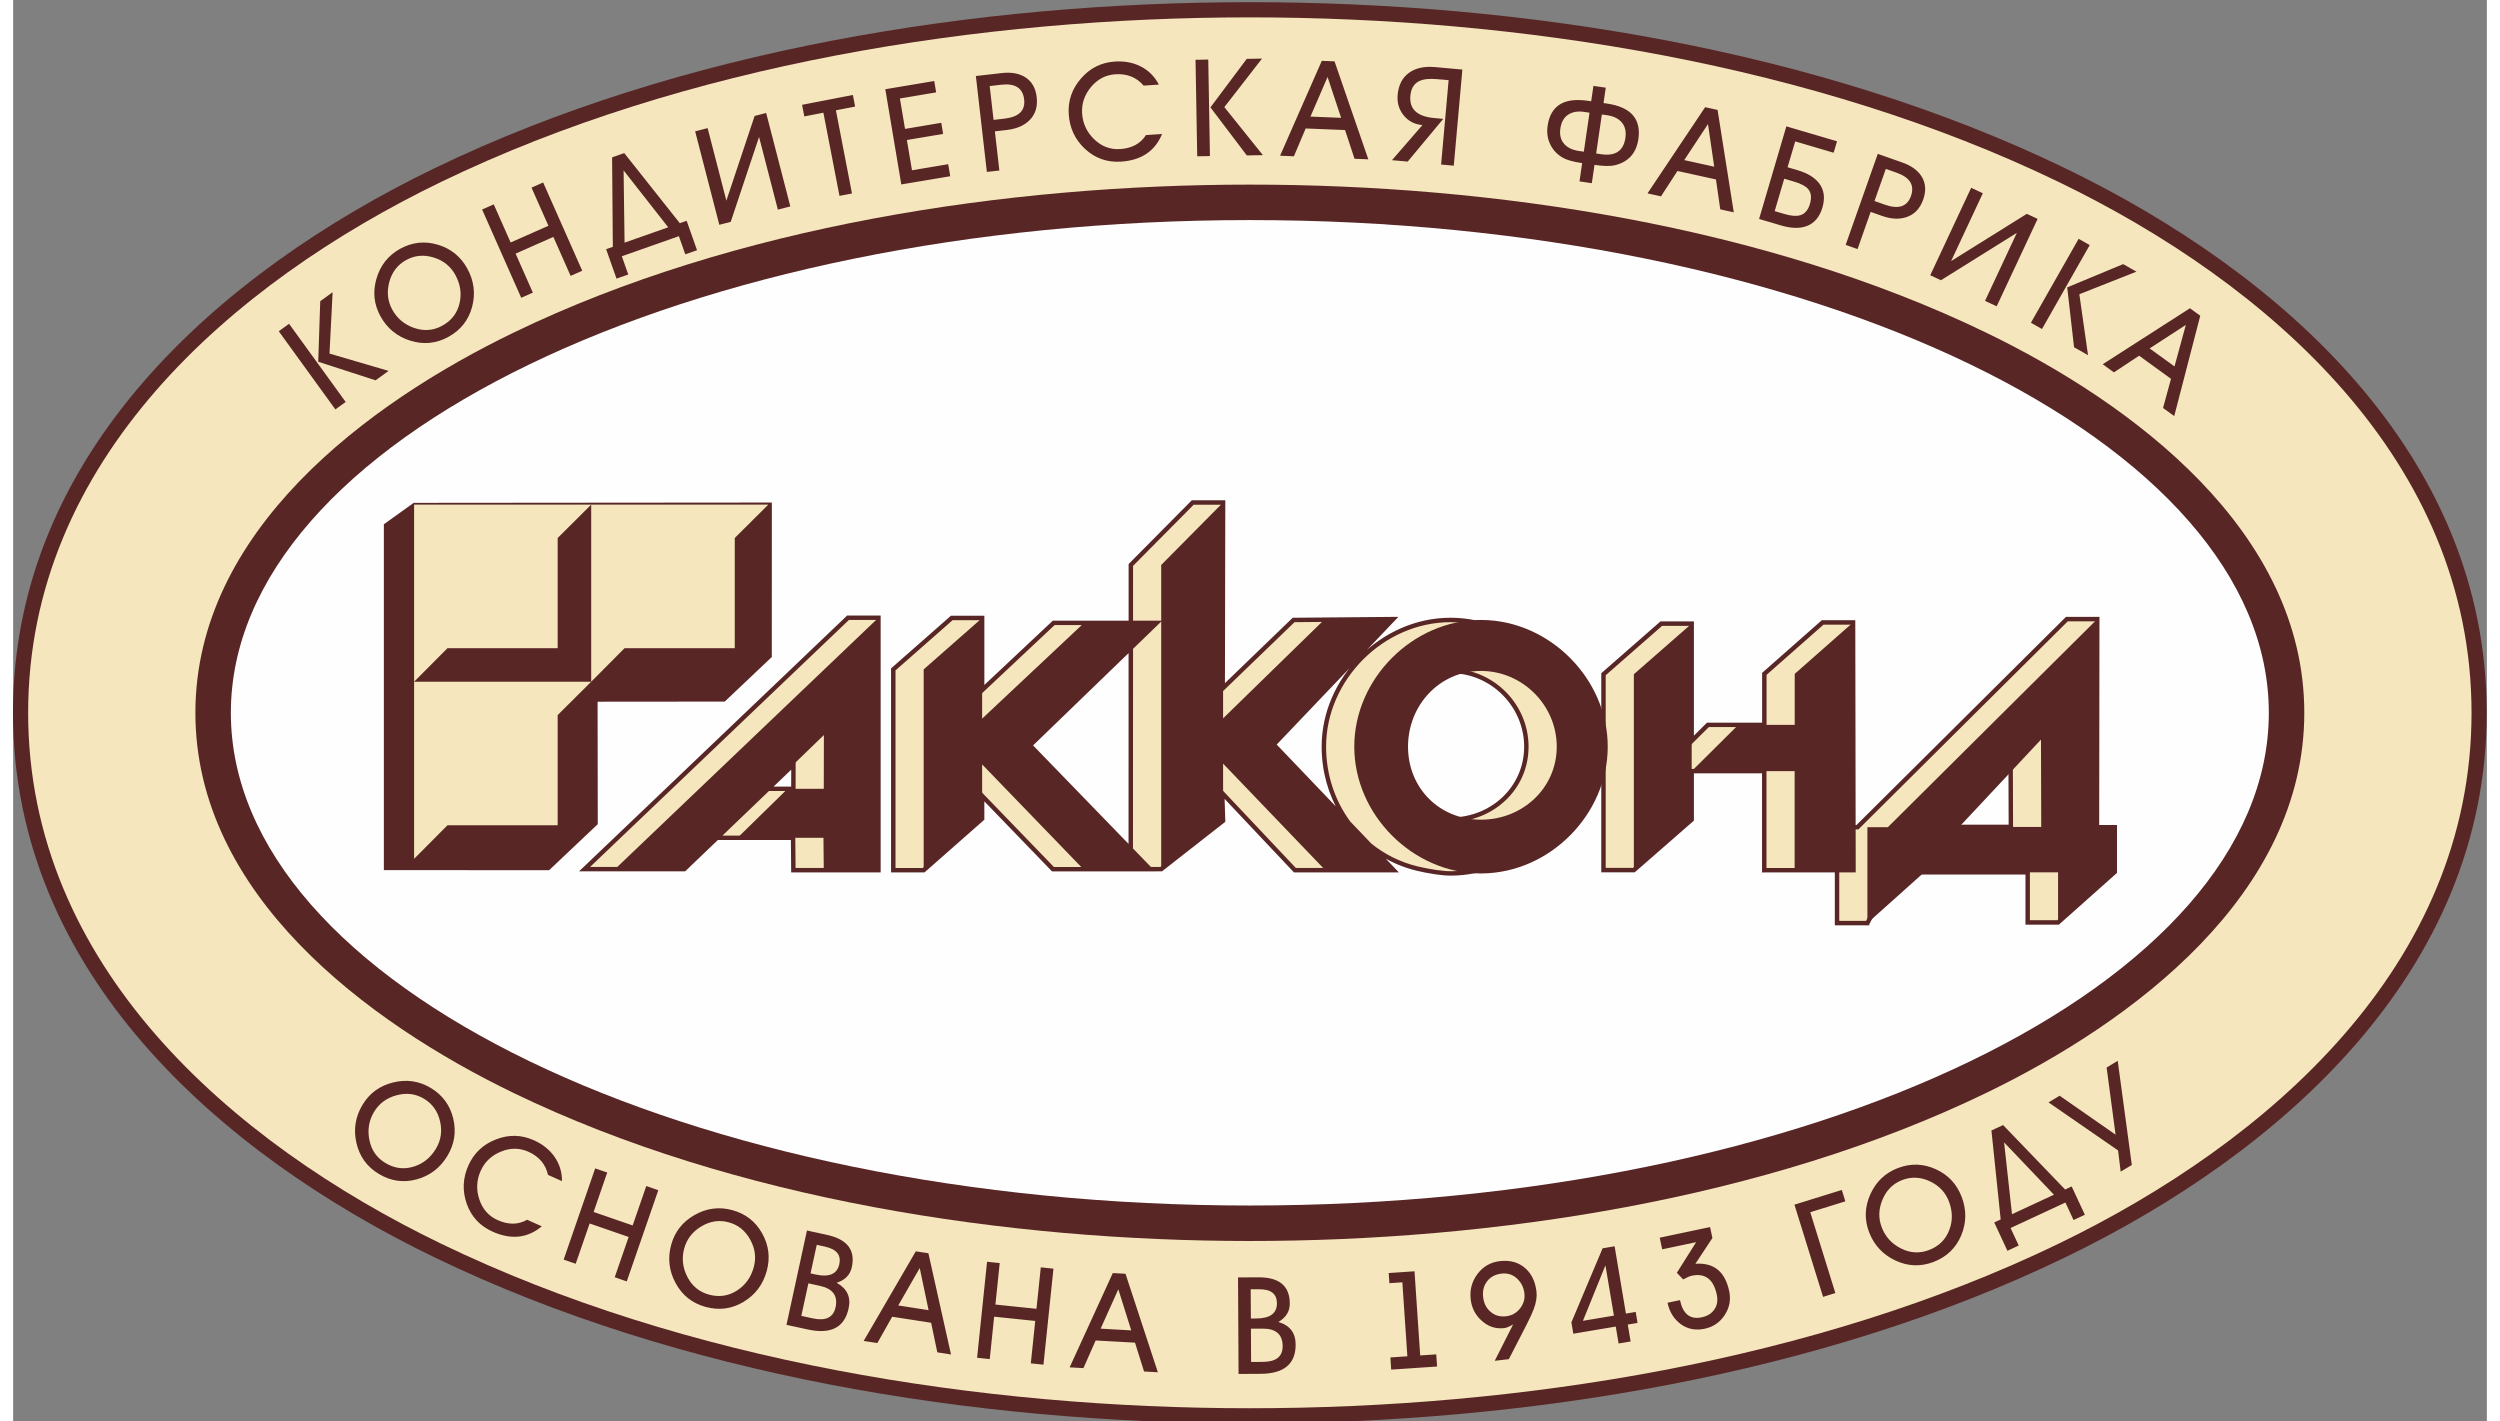
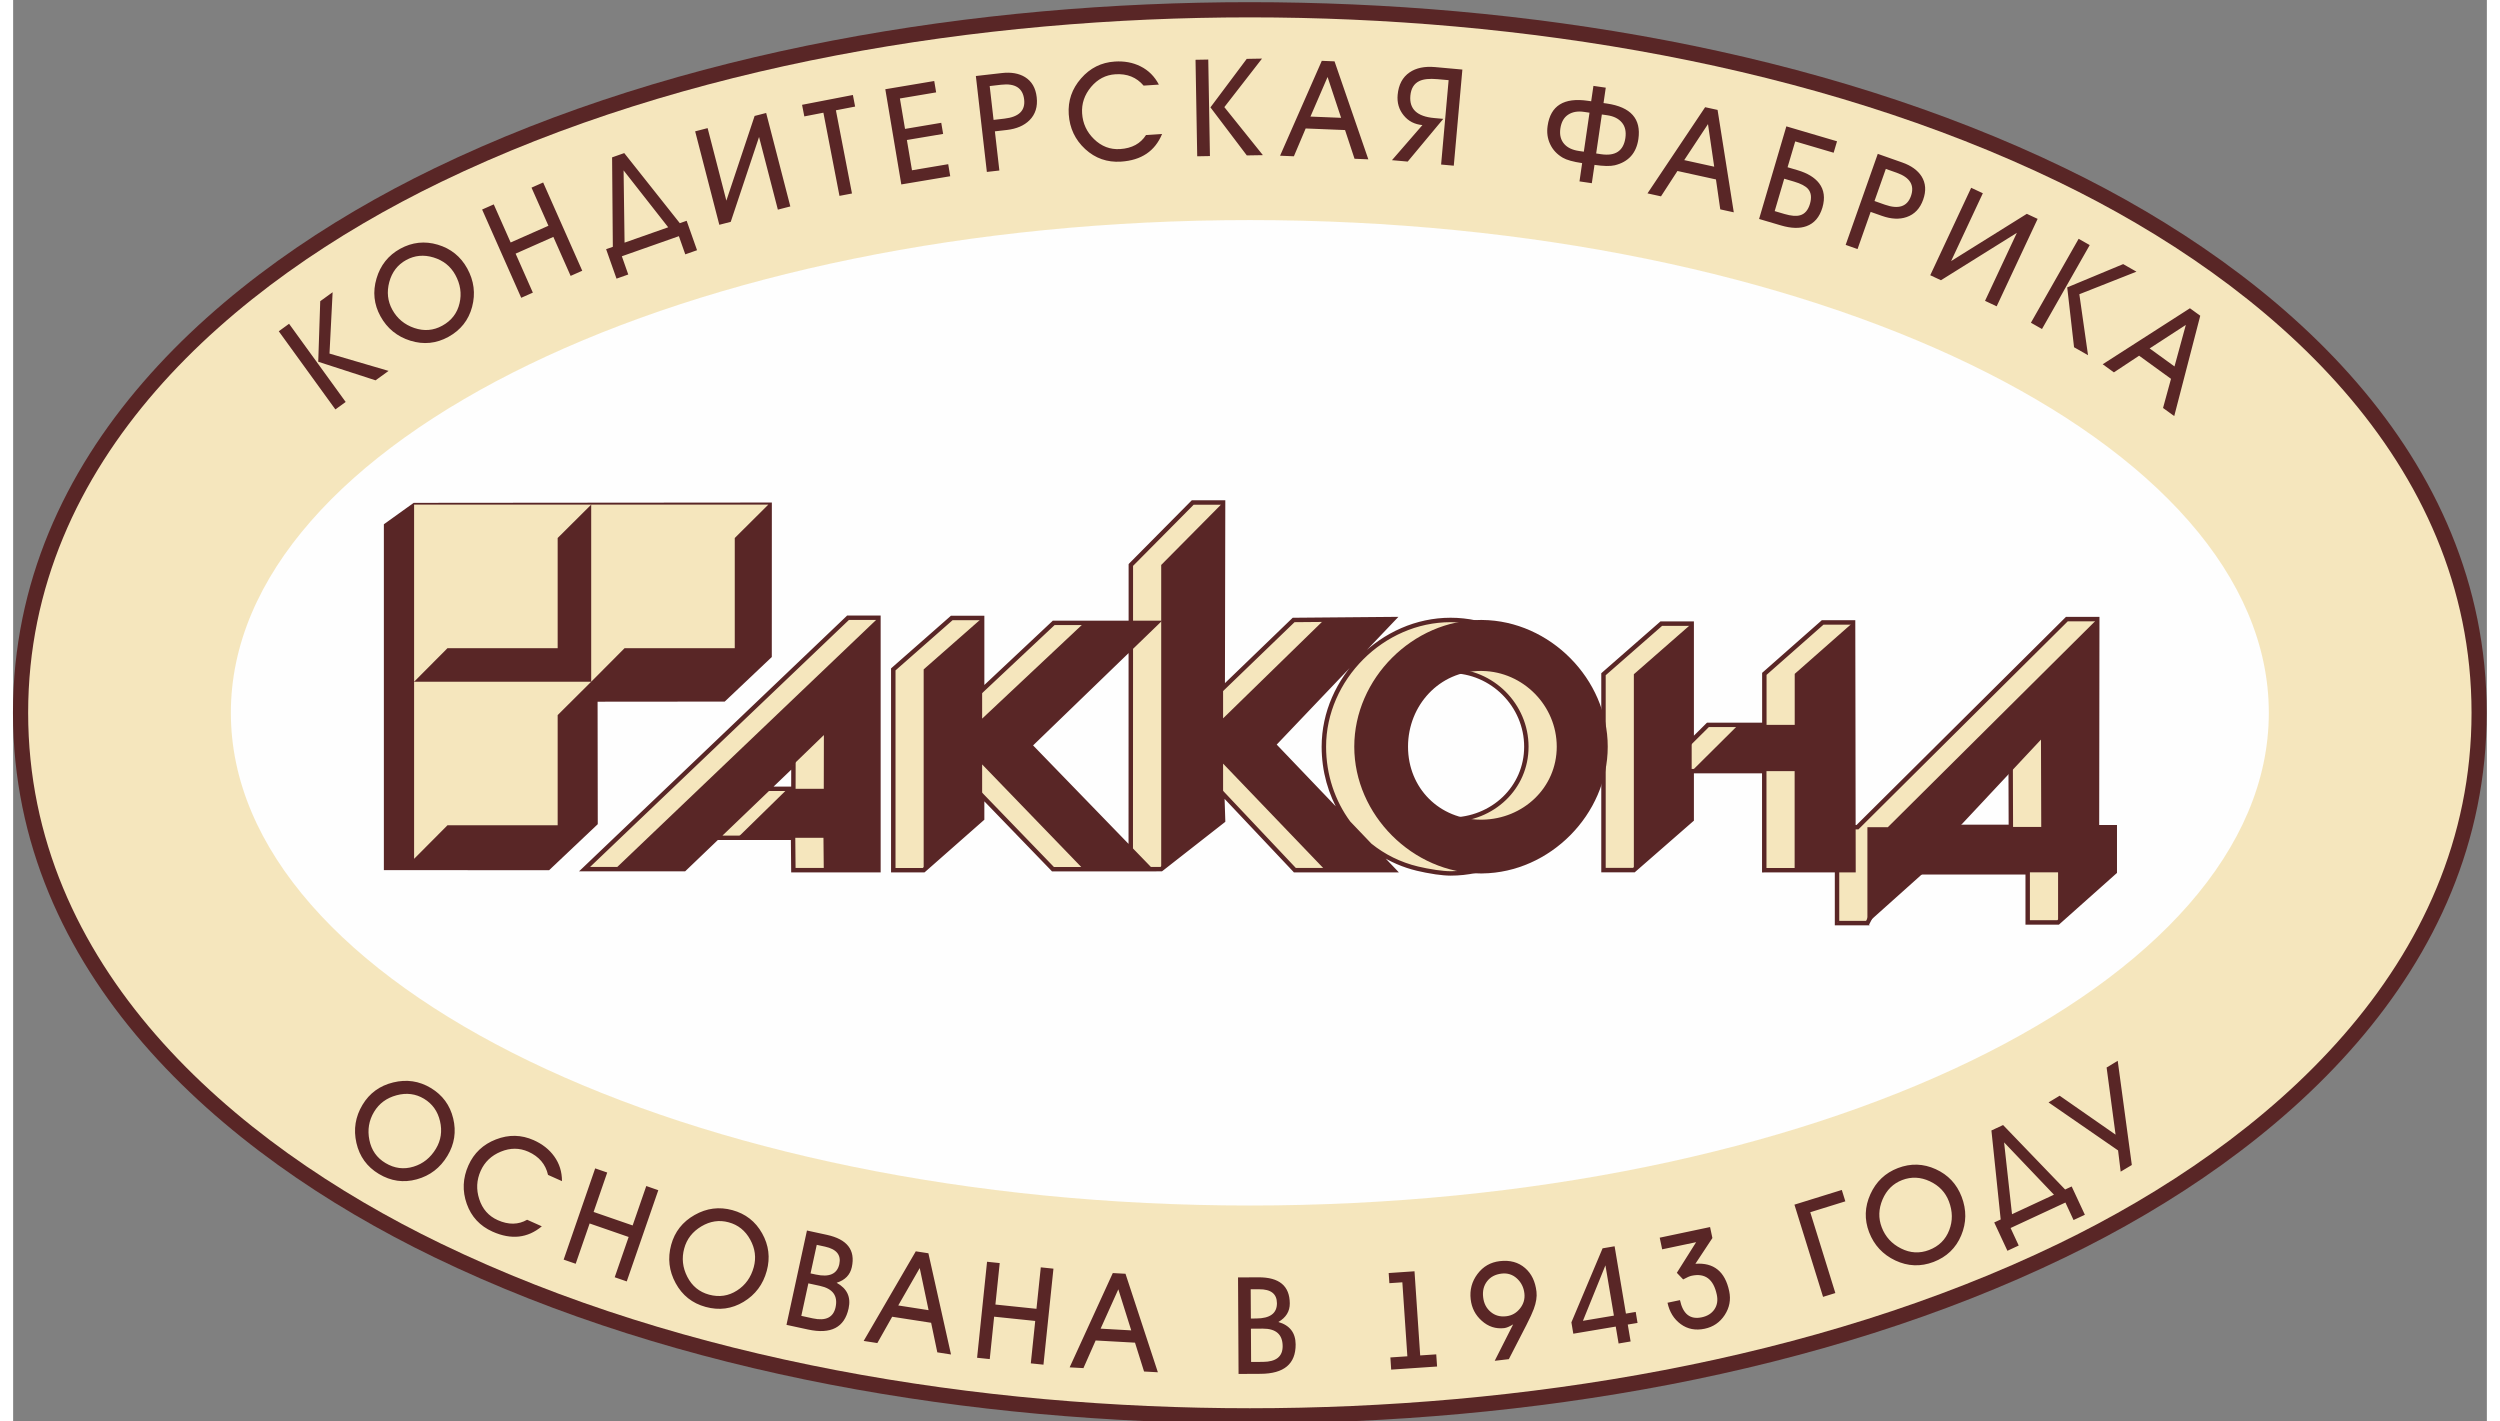
<svg xmlns="http://www.w3.org/2000/svg" xml:space="preserve" width="146px" height="83px" version="1.1" style="shape-rendering:geometricPrecision; text-rendering:geometricPrecision; image-rendering:optimizeQuality; fill-rule:evenodd; clip-rule:evenodd" viewBox="0 0 8100 4653.7">
  <rect x="0" y="0" width="8100" height="4653.7" fill="#808080" stroke="none" />
  <defs>
    <style type="text/css">
   
    .str0 {stroke:#592626;stroke-width:7.62;stroke-miterlimit:10}
    .fil2 {fill:#FEFEFE}
    .fil3 {fill:#792D2A}
    .fil0 {fill:#592626}
    .fil1 {fill:#F5E6BD}
   
  </style>
  </defs>
  <g id="Слой_x0020_1">
    <g id="_1869816445120">
      <path class="fil0" d="M4049.49 7.12c890.21,0 1863.6,153.99 2669.73,543.77 707.21,342 1380.25,936.11 1380.25,1783.14 0,846.97 -673.04,1441.21 -1380.25,1783.08 -801.94,387.87 -1769.37,542.15 -2655.8,543.73l-27.86 0c-886.49,-1.58 -1853.87,-155.86 -2655.81,-543.73 -706.39,-341.48 -1378.71,-934.74 -1380.28,-1780.15l0 -5.87c1.57,-845.46 673.89,-1438.6 1380.28,-1780.2 806.14,-389.78 1779.47,-543.77 2669.74,-543.77z" />
      <path class="fil1" d="M4049.49 56.89c880.56,0 1849.88,152.86 2648.08,538.74 688.66,333.06 1352.24,911.8 1352.24,1738.38 0,826.6 -663.58,1405.34 -1352.24,1738.39 -798.2,385.89 -1767.52,538.74 -2648.08,538.74 -880.57,0 -1849.89,-152.85 -2648.08,-538.74 -688.67,-333.05 -1352.24,-911.79 -1352.24,-1738.39 0,-826.58 663.57,-1405.32 1352.24,-1738.38 798.19,-385.88 1767.51,-538.74 2648.08,-538.74z" />
-       <path class="fil0" d="M4049.49 604.49c795.85,0 1687.7,135.05 2409.7,484.13 483.11,233.68 1043,651.31 1043,1245.42 0,594.11 -559.89,1011.68 -1043,1245.37 -722,349.06 -1613.85,484.12 -2409.7,484.12 -795.86,0 -1687.71,-135.06 -2409.71,-484.12 -483.1,-233.69 -1043,-651.26 -1043,-1245.37 0,-594.11 559.9,-1011.74 1043,-1245.42 722,-349.08 1613.85,-484.13 2409.71,-484.13z" />
      <path class="fil2" d="M4049.49 720.64c1842.4,0 3336.56,722.45 3336.56,1613.35 0,890.91 -1494.16,1613.36 -3336.56,1613.36 -1842.4,0 -3336.57,-722.45 -3336.57,-1613.36 0,-890.9 1494.17,-1613.35 3336.57,-1613.35z" />
      <path class="fil1" d="M6273 2707.62l267.46 -285.95 0.9 285.95 -268.36 0zm-1566.1 -510.68c-135.77,0 -238.95,112.28 -238.95,248.04 0,135.75 103.18,238.95 238.95,238.95 135.76,0 248.03,-103.2 248.03,-238.95 0,-135.76 -112.27,-248.04 -248.03,-248.04zm-108.39 647.33c29.46,7.04 77.27,15.74 108.39,15.74 223.08,0 415.03,-191.88 415.03,-415.03 0,-223.08 -191.95,-414.98 -415.03,-414.98 -223.02,0 -414.97,191.9 -414.97,414.98 0,192.02 124.78,355.99 306.58,399.29zm-77.92 5.08l-323.59 0 -238.14 -252.42 3.06 90.49 -202.63 158.49 -99.76 0 0.26 -996.05 202.62 -204.41 99.51 0 -1.33 608.46 232.21 -223.91 326.08 -2.79 -391.42 410.84 393.13 411.3zm-1347.67 -589.74l0 -236.14 -99.43 0 -191.52 168.39 0 657.49 99.5 0 191.45 -168.59 0 -74.81 231.84 240.03 317.7 0 -392.94 -405.45 414.85 -400.93 -337.07 -0.07 -234.38 220.08zm-439.09 -236.91l-862.78 823.28 326.37 0 357.58 -342.72 -0.18 79.58 -118.57 0 -163.64 160.4 281.25 0.13 0.96 105.91 278.44 0 0 -826.58 -99.43 0zm2762.45 403.67l53.21 -52.89 184.66 0 0 -166.88 191.07 -168.53 99.51 0 1.33 811.28 -292.23 0.18 0 -324.49 -237.55 0 0 158.82 -189.36 165.29 -99.45 0 0 -641.34 189.36 -165.8 99.45 0 0 384.36zm475.87 596.34l99.5 0 86.17 -166.25 438.66 0 0 164.02 99.43 0 185.75 -165.35 0 -146.43 -58.29 0 0.81 -681.49 -99.43 0 -685.68 681.49 -66.92 0 0 314.01z" />
      <path class="fil3 str0" d="M6537.03 2430.4l0.9 273.8 -256.99 0 256.09 -273.8zm-266.51 274.88l267.41 -285.93 5.9 -6.3 0.05 8.71 0.9 285.88 0 3.42 -3.43 0 -268.35 0 -7.94 0 5.46 -5.78zm-1391.1 -432.81c-44.39,-44.39 -105.54,-72.08 -172.53,-72.08 -66.3,0 -124.65,27.18 -166.68,70.8 -42.93,44.51 -68.84,106.23 -68.84,173.81 0,66.92 25.46,125.78 67.63,167.95 42.03,42.11 100.96,67.56 167.89,67.56 67.62,0 129.35,-25.9 173.86,-68.76 43.56,-42.1 70.74,-100.46 70.74,-166.75 0,-66.93 -27.68,-128.09 -72.07,-172.53zm-172.53 -78.93c-68.26,0 -128.33,27.93 -171.71,72.9 -44.06,45.72 -70.66,109.15 -70.66,178.56 0,68.83 26.1,129.42 69.53,172.85 43.43,43.36 104,69.52 172.84,69.52 69.41,0 132.84,-26.61 178.56,-70.67 45.03,-43.36 72.9,-103.45 72.9,-171.7 0,-68.84 -28.44,-131.71 -74.04,-177.43 -45.72,-45.59 -108.59,-74.03 -177.42,-74.03zm-331.73 498.67l69.92 73.15c44.08,35.55 96.26,61.72 154.24,75.62 16.38,3.94 38.43,8.32 60.01,11.43 17.15,2.41 34.04,4.12 47.56,4.12 110.63,0 213.5,-47.55 288.81,-122.87 75.18,-75.18 122.79,-178.11 122.79,-288.66 0,-110.61 -47.61,-213.48 -122.79,-288.74 -75.31,-75.24 -178.18,-122.82 -288.81,-122.82 -110.61,0 -213.48,47.58 -288.67,122.82 -75.24,75.26 -122.87,178.13 -122.87,288.74 0,92.52 29.14,178.36 79.81,247.21zm-711.95 -578.94l72.64 -70.29 -72.64 0 0 70.29zm-0.26 666.37l60.83 62.8 34.36 0 200.27 -156.58 -2.97 -88.85 -0.2 -9.08 6.16 6.66 237.04 251.29 314.14 0 -72.08 -75.44c-24.57,-19.82 -46.67,-42.55 -65.91,-67.63 -1.59,-2.03 -3.17,-4.07 -4.63,-6.1l-244.93 -256.29 -2.28 -2.35 2.28 -2.34 385.78 -405.01 -316.55 2.72 -231.21 222.95 -5.9 5.65 0 -8.06 1.26 -605.09 -94.54 0 -200.61 202.37 -0.05 184.86 81.14 0 8.44 0 -6.03 5.96 -83.55 80.79 -0.26 656.77zm-328.62 -338.96l321.89 -311.15 -0.12 643.12 -321.77 -331.97zm379.87 401.76l-51.25 -52.89 0 52.89 51.25 0zm-537.86 -818.95l0 228.2 228.6 -214.68 0.95 -0.96 1.41 0 249.05 0.07 0 -186.19 0.05 -1.38 0.96 -1.08 202.57 -204.41 1.08 -1.08 1.38 0 99.51 0 3.44 0 0 3.42 -1.21 600.46 226.32 -218.38 1 -0.9 1.34 0 326.09 -2.84 8.11 0 -5.58 5.83 -389.19 408.5 215.89 225.81c-38.16,-63.76 -59.69,-138.95 -59.69,-218.88 0,-112.52 48.39,-217.12 124.9,-293.57 76.47,-76.52 181.12,-124.9 293.57,-124.9 112.53,0 217.11,48.38 293.63,124.9 76.45,76.45 124.9,181.05 124.9,293.57 0,112.51 -48.45,217.1 -124.9,293.61 -76.52,76.47 -181.1,124.78 -293.63,124.78 -13.97,0 -31.11,-1.71 -48.57,-4.12 -21.85,-3.17 -44.13,-7.69 -60.59,-11.61 -45.84,-10.93 -88.12,-29.47 -125.78,-54.18l51.17 53.48 5.53 5.83 -8.06 0 -323.61 0 -1.51 0 -0.96 -1.14 -231.84 -245.75 2.67 81.47 0 1.73 -1.41 1.08 -202.55 158.49 -0.96 0.7 -1.15 0 -28.82 0 0.18 0.12 -8.19 0 -317.68 0 -1.46 0 -0.95 -1.08 -226.01 -233.93 0 66.3 0 1.58 -1.13 0.96 -191.45 168.64 -1.03 0.83 -1.26 0 -99.5 0 -3.5 0 0 -3.42 0 -657.54 0 -1.53 1.21 -1.08 191.5 -168.34 0.96 -0.88 1.33 0 99.45 0 3.42 0 0 3.49zm-6.86 236.21l0 -232.79 -94.73 0 -189.29 166.5 0 652.52 94.66 0 189.36 -166.68 0 -73.35 0 -8.44 5.85 6.1 230.89 239.08 249.88 0 0 -60.2 -329.06 -339.48 -2.42 -2.48 2.54 -2.34 329.06 -318.13 0.13 -77.03 -247.72 0 -233.37 219.19 -5.78 5.4 0 -7.87zm-617.9 251.64l-0.15 68.15 -70.92 0 71.07 -68.15zm-248.37 228.48l-22.16 0 156.66 -153.47 25.72 0 -160.22 153.47zm-434.59 103.7l862.85 -823.22 0.95 -1.01 1.39 0 99.45 0 3.54 0 0 3.42 0 826.59 0 3.43 -3.54 0 -278.39 0 -3.44 0 -0.05 -3.43 -0.96 -102.5 -244.4 -0.12 -106.24 101.79 -0.95 0.9 -1.41 0 -326.39 0 -8.57 0 6.16 -5.85zm866.59 -817.37l-855.54 816.36 316.35 0 100.03 -95.83 -23.44 0 -8.39 0 6.03 -5.96 163.59 -160.27 1.08 -0.96 1.4 0 34.29 0 82.03 -78.75 5.79 -5.52 0 8.06 -0.14 79.63 0 3.44 -3.42 0 -81.6 0 -160.09 153.47 240.68 0.13 3.35 0 0.07 3.36 0.96 102.57 271.58 0 0 -819.73 -94.61 0zm3236.92 679.07l-3.42 0 0 3.42 0 137.29 -231.39 0.13 0 -321 0 -3.42 -3.49 0 -237.57 0 -3.42 0 0 3.42 0 157.3 -187.27 163.32 -94.68 0 0 -636.39 187.15 -163.84 94.8 0 0 380.88 0 8.24 5.83 -5.83 52.2 -51.82 183.26 0 3.44 0 0 -3.42 0 -165.42 188.91 -166.57 94.81 0 1.08 663.71 -50.24 0zm50.29 6.86l0.2 133.85 -47 0 0 -133.85 46.8 0zm49.21 314.01l-99.5 0 -3.42 0 0 -3.44 0 -169.86 -234.88 0.12 -3.44 0.08 0 -3.5 0 -320.99 -230.69 0 0 155.38 0 1.6 -1.15 0.95 -189.36 165.35 -0.96 0.88 -1.33 0 -99.43 0 -3.44 0 0 -3.54 0 -641.36 0 -1.59 1.15 -1.01 189.36 -165.74 0.96 -0.88 1.33 0 99.43 0 3.44 0 0 3.49 0 376.04 47.3 -47.05 1.08 -0.96 1.39 0 181.24 0 0 -163.51 0 -1.58 1.14 -0.96 191.07 -168.53 0.95 -0.89 1.33 0 99.51 0 3.44 0 0 3.5 1.13 667.13 8.32 0 684.67 -680.4 1.08 -1.08 1.4 0 99.43 0 3.49 0 0 3.42 -0.88 678.06 54.87 0 3.42 0 0 3.42 0 146.43 0 1.61 -1.14 0.93 -185.69 165.42 -0.93 0.9 -1.35 0 -99.51 0 -3.42 0 0 -3.44 0 -160.65 -433.13 0 -85.22 164.34 -1.02 1.91 -2.04 0zm-96.01 -6.86l93.93 0 85.21 -164.41 1.03 -1.83 2.03 0 438.64 0 3.44 0 0 3.42 0 160.59 94.81 0 183.45 -163.44 0 -141.48 -54.81 0 -3.42 0 0 -3.44 0.83 -677.99 -94.62 0 -684.66 680.41 -1.02 1.02 -1.39 0 -9.79 0 0.25 137.29 0 3.42 -3.49 0 -50.42 0 0 166.44z" />
      <path class="fil0" d="M6071.63 3022.64l185.68 -166.23 249.3 0 0 -148.72 -134.12 -0.13 134.12 -143.33 0 -221.42 -368.12 365.83 -66.86 0 0 314zm434.98 -166.23l189.36 0 0 164.01 185.67 -165.29 0 -146.49 -58.23 0 0.83 -681.5 -317.63 315.67 0 221.42 133.34 -142.49 0.9 285.95 -134.24 0 0 148.72z" />
      <path class="fil0" d="M4806.39 2029.97l4.5 0.07 0 167.01 -4.5 -0.13c-135.77,0 -238.95,112.27 -238.95,248.02 0,135.9 103.18,239.03 238.95,239.03l4.5 0 0 176.02 -4.5 0.07c-223.07,0 -414.97,-191.97 -414.97,-415.12 0,-223 191.9,-414.97 414.97,-414.97zm4.5 0.07c221.17,2.54 410.48,193.36 410.48,414.9 0,221.62 -189.31,412.44 -410.48,415.05l0 -176.02c133.8,-2.29 243.52,-104.71 243.52,-239.03 0,-134.17 -109.72,-245.48 -243.52,-247.89l0 -167.01z" />
      <polygon class="fil0" points="3961.88,2352.19 3961.88,1645.43 3759.25,1849.9 3759.25,2849.58 3961.88,2687.46 3961.88,2500.45 4296.47,2849.33 4523.72,2849.33 4127.55,2438.1 4518.89,2027.25 4292.27,2029.91 " />
      <polygon class="fil0" points="3172.9,2353.07 3172.9,2023.51 2981.45,2191.84 2981.45,2849.4 3172.9,2680.8 3172.9,2503.01 3507.49,2849.33 3725.81,2849.33 3329.5,2440.59 3744.35,2039.58 3506.73,2039.51 " />
      <polygon class="fil0" points="2833.29,2022.73 1967.09,2849.39 2197.48,2849.39 2654.73,2406.78 2654.36,2582.88 2535.81,2582.88 2372.1,2743.15 2653.33,2743.4 2654.36,2849.31 2833.29,2849.31 " />
      <polygon class="fil0" points="5496.24,2525.1 5496.24,2041.97 5306.88,2207.72 5306.88,2849.13 5496.24,2683.91 5496.24,2525.1 5833.37,2525.1 5833.37,2849.51 6026.02,2849.39 6024.69,2038.1 5833.62,2206.51 5833.62,2373.45 5648.9,2373.45 " />
      <path class="fil0" d="M1913.76 2297.68l416.23 -0.39 154.19 -145.98 0.18 -505.79c-386.64,0 -786.11,1.03 -1172.77,1.03l-97.67 70.09 0 1132.48 541.03 0.3 159.39 -150.75 -0.58 -400.99z" />
      <polygon class="fil1" points="1783.01,2122.47 1422.14,2122.47 1312.92,2232.25 1312.92,1652.38 1892.81,1652.38 1783.01,1761.59 " />
      <polygon class="fil1" points="1783.01,2702.34 1422.14,2702.34 1312.92,2812.13 1312.92,2232.24 1892.81,2232.24 1783.01,2341.46 " />
      <polygon class="fil1" points="2362.9,2122.47 2002.03,2122.47 1892.81,2232.25 1892.81,1652.38 2472.7,1652.38 2362.9,1761.59 " />
      <path class="fil0" d="M7114.27 1063.92l-37.08 135.96 -81.4 -58.99 118.48 -76.97zm-74.61 271.98l36.65 26.54 85.21 -328.61 -33.78 -24.45 -285.68 183.33 36.7 26.61 82.55 -54.61 104.45 75.76 -26.1 95.43zm-291.4 -198.88l-22.36 -196.02 183.21 -76.21 43.5 24.77 -187.02 73.85 28.46 199.64 -45.79 -26.03zm51.32 -334.53l-36.27 -20.57 -156.28 274.84 36.27 20.57 156.28 -274.84zm-238.58 -40.07l-248.54 155.2 -35.05 -16.38 133.98 -286.33 38.23 17.86 -103.95 222.17 247.97 -154.74 35.37 16.5 -134.12 286.33 -38.09 -17.91 104.2 -222.7zm-478.73 -68.58l-42.93 121.74 -38.91 -13.72 105.15 -298.06 80.32 28.31c29.34,10.35 50.29,25.47 63.13,45.54 13.64,21.91 15.42,47.18 5.27,75.87 -10.3,29.29 -28.33,48.33 -54.18,57.22 -23.62,8.19 -50.47,6.86 -80.57,-3.74l-37.28 -13.16zm49.67 -140.78l-37.1 105.16 33.98 12.01c44.7,15.75 73.15,6.4 85.34,-28.07 12.58,-35.62 -2.92,-61.09 -46.6,-76.51l-35.62 -12.59zm-332.68 32.13l-31.2 106.06 32.4 9.58c21.59,6.3 38.61,7.68 50.93,4.01 15.37,-4.32 26.1,-16.78 32.13,-37.28 6.03,-20.77 3.99,-37.08 -6.23,-48.89 -8.25,-9.46 -23.44,-17.4 -45.65,-23.94l-32.38 -9.54zm-82.3 131.78l89.28 -303.23 165.93 48.91 -11.06 37.46 -125.85 -37.08 -25.02 84.58 32.51 9.59c32.5,9.58 56.07,23.87 70.74,42.86 16.45,21.53 20.07,48.13 10.85,79.56 -9.32,31.43 -26.73,51.75 -52.38,61.02 -22.41,8.01 -49.91,7.26 -82.49,-2.28l-72.51 -21.39zm-167.33 -310.59l-77.79 117.86 98.17 21.59 -20.38 -139.45zm40.2 279.15l-14.1 -97.98 -126.11 -27.68 -53.85 83.05 -44.26 -9.72 188.78 -282.19 40.72 8.89 53.08 335.35 -44.26 -9.72zm-428.12 -316.55l-17.85 -2.6c-20.88,-3.11 -38.29,0 -52.13,9.15 -13.9,9.14 -22.36,24.12 -25.47,45.14 -3.04,21.08 1.28,38.04 12.96,51.12 10.67,12.01 26.6,19.42 47.75,22.54l16.13 2.36 18.61 -127.71zm53.21 -81.92l-7.36 50.43 11.3 1.59c78.16,11.43 112.45,50.16 102.87,116.21 -6.8,46.35 -32.58,74.91 -77.34,85.91 -14.42,3.49 -36.58,3.04 -66.37,-1.28l-8.75 59.94 -40.39 -5.9 8.69 -59.87c-29.52,-4.32 -50.67,-10.22 -63.5,-17.73 -18.79,-11.05 -32.56,-25.7 -41.2,-44.19 -8.77,-18.41 -11.56,-38.54 -8.32,-60.26 9.58,-66.05 53.53,-93.28 131.76,-81.85l10.86 1.51 7.36 -50.34 40.39 5.83zm-12.83 87.82l-18.6 127.64 16.51 2.48c46.6,6.79 72.95,-10.92 79.18,-53.21 2.99,-21.02 -0.83,-37.92 -11.55,-50.56 -10.68,-12.76 -26.43,-20.63 -47.31,-23.74l-18.23 -2.61zm-514.54 11.63l-0.95 1.28 0.88 0.05 0.07 -1.33zm12.82 -124.02l-37.13 -3.3c-25.6,-2.28 -45.22,-0.25 -58.68,6.16 -17.59,8.44 -27.36,24.44 -29.47,48.13 -3.94,43.69 22.1,68.08 78.1,73.03l29.72 2.66 -116.51 139.9 -51.57 -4.57 99.75 -114.93c-25.7,-2.29 -46.22,-12.96 -61.52,-32.01 -15.37,-18.93 -21.91,-41.34 -19.62,-66.94 3.04,-33.26 16.05,-57.85 39.24,-73.66 21.27,-14.54 48.96,-20.32 83.05,-17.33l89.68 8.14 -28.14 314.76 -41.52 -3.74 24.62 -276.3zm-396.36 -10.41l-56.07 129.66 100.39 4.07 -44.32 -133.73zm88.27 267.77l-31.05 -93.98 -128.92 -5.2 -38.61 91.12 -45.21 -1.91 136.6 -310.7 41.71 1.71 110.68 320.87 -45.2 -1.91zm-352.69 -10.91l-119.13 -157.35 118.88 -158.82 50.04 -0.9 -123.38 158.89 126.24 157.28 -52.65 0.9zm-126.24 -313.95l5.48 316.04 -41.67 0.76 -5.53 -316.03 41.72 -0.77zm-203.83 247.14l52.58 -3.42c-23.06,56.07 -67.88,86.24 -134.5,90.54 -45.21,2.93 -84.33,-10.78 -117.34,-41.2 -32.9,-30.42 -50.87,-68.46 -53.78,-113.98 -2.87,-44.14 10.53,-83.12 40.19,-117.16 29.59,-34.04 66.42,-52.53 110.56,-55.37 31.23,-2.03 59.31,3.17 84.13,15.61 26.15,12.96 46.17,32.95 60.26,59.88l-49.97 3.31c-23.18,-27.3 -54.05,-39.69 -92.59,-37.15 -31.62,2.04 -58.1,16 -79.56,41.58 -21.53,25.85 -31.3,54.56 -29.21,86.49 2.16,32.96 15.12,60.97 38.86,84.08 24.52,23.94 53.03,34.87 85.72,32.76 38.68,-2.54 66.81,-17.89 84.65,-45.97zm-494.86 -12.06l14.67 128.27 -40.97 4.64 -36 -314.08 84.66 -9.65c30.8,-3.62 56.32,0.88 76.57,13.34 21.98,13.71 34.61,35.62 38.03,65.84 3.5,30.87 -4.3,55.89 -23.54,75.19 -17.73,17.66 -42.48,28.26 -74.18,31.95l-39.24 4.5zm-17.01 -148.27l12.69 110.81 35.75 -4.19c47.18,-5.4 68.58,-26.3 64.39,-62.63 -4.25,-37.45 -29.4,-53.65 -75.37,-48.31l-37.46 4.32zm-135.83 255.84l6.61 39.44 -160.22 26.85 -52.38 -311.72 160.2 -26.93 6.28 37.22 -118.67 20 16.76 99.58 118.62 -19.95 6.15 36.38 -118.67 19.94 16.7 99.13 118.62 -19.94zm-367.74 -176.48l52.65 272.44 -40.97 7.79 -52.63 -272.34 -62.48 12.13 -7.38 -37.98 166.45 -32.2 7.29 37.98 -62.93 12.18zm-251.64 87.32l61.6 238 40.82 -10.53 -79.13 -306.02 -37.78 9.72 -92.52 277.31 -61.4 -237.44 -40.82 10.55 79.11 306 37.4 -9.65 92.72 -277.94zm-297.5 295.73l-146.06 -186.25 3.19 236.59 142.87 -50.34zm-183.71 -228.93l39.81 -14.02 181.93 229.48 22.41 -7.81 34.04 96.39 -38.54 13.54 -20.95 -59.51 -186.75 65.79 21 59.69 -38.46 13.59 -34.04 -96.47 21.96 -7.74 -2.41 -292.93zm-315.92 315.22l56.46 127.71 -38.1 16.88 -128.02 -288.99 38.11 -16.88 55.29 124.77 123.7 -54.73 -55.37 -124.85 38.11 -16.89 128.01 288.99 -38.03 16.89 -56.57 -127.69 -123.59 54.79zm-158.3 48.63c22.09,40.27 27.44,82.12 15.88,125.55 -11.5,43.44 -37.4,76.15 -77.6,98.36 -39.69,21.85 -81.34,26.04 -124.72,12.51 -43.31,-13.59 -76.01,-40.2 -97.79,-79.94 -21.46,-38.94 -25.78,-80.21 -12.95,-123.7 12.77,-43.43 38.67,-75.94 77.6,-97.41 39.3,-21.53 80.26,-25.98 123.07,-13.27 42.66,12.69 74.86,38.66 96.51,77.9zm-39.31 20.58c16.83,30.54 21.46,61.54 14.04,93.04 -7.43,32.51 -26.3,57.08 -56.59,73.71 -28.94,16 -59.49,18.42 -91.49,7.56 -32.08,-10.92 -56.07,-30.85 -72.02,-59.81 -15.43,-27.94 -18.67,-58.23 -9.96,-90.81 8.82,-32.57 27.17,-56.45 55.12,-71.88 27.94,-15.37 57.98,-18.23 89.91,-8.44 31.88,9.77 55.57,28.76 70.99,56.63zm-260.98 345.64l42.68 -30.86 -193.5 -56.77 10.22 -200.86 -40.57 29.41 -6.54 198.25 187.71 60.83zm-283.21 -185.17l185.36 256.03 -33.73 24.39 -185.35 -255.9 33.72 -24.52z" />
-       <path class="fil0" d="M6701.15 3587.82l-36.38 21.92 227.65 157.22 8.5 69.53 36.52 -21.83 -46.17 -341.14 -36.38 21.98 29.34 219.78 -183.08 -127.46zm-18.66 324.11l-163.27 -171.32 25.91 235.2 137.36 -63.88zm-204.79 -210.31l38.21 -17.79 203.15 211.09 21.46 -9.97 43.18 92.7 -37.08 17.28 -26.6 -57.35 -179.52 83.45 26.6 57.35 -37.02 17.2 -43.18 -92.79 21.15 -9.77 -30.35 -291.4zm-97.47 217.17c16.38,42.86 15.93,85.08 -1.48,126.5 -17.33,41.46 -47.55,70.35 -90.41,86.8 -42.36,16.13 -84.08,14.6 -125.23,-4.77 -41.07,-19.42 -69.71,-50.29 -85.97,-92.65 -15.82,-41.58 -14.42,-82.98 4.18,-124.25 18.68,-41.35 48.83,-69.93 90.36,-85.79 41.8,-15.95 83.07,-14.74 123.64,3.74 40.57,18.42 68.91,48.57 84.91,90.42zm-41.73 14.99c-11.43,-29.84 -32.25,-51.69 -62.62,-65.86 -30.27,-14.09 -60.32,-15.43 -90.16,-4.05 -29.79,11.43 -51.25,32.63 -64.51,63.68 -13.09,31.13 -14.04,61.47 -2.61,91.25 11.81,30.99 32.83,53.98 63.12,69.15 30.3,15.3 60.83,16.9 91.7,5.15 32.25,-12.31 54.36,-34.09 66.22,-65.29 11.68,-30.15 11.25,-61.45 -1.14,-94.03zm-453.96 35.55l82.17 264.62 -40.26 12.51 -93.73 -301.95 155.12 -48.13 11.58 37.28 -114.88 35.67zm-467.42 296.36l40.82 -8.57c9.65,45.54 33.34,64.33 71.12,56.32 18.61,-3.87 32.51,-12.56 41.65,-26.03 9.14,-13.46 11.75,-29.46 7.81,-48.08 -10.65,-50.67 -38.09,-71.37 -82.17,-62.03 -6.28,1.26 -15.6,5.28 -27.93,12.07l-20.76 -21.66 63.18 -100.33 -111.18 23.43 -8.07 -38.16 164.9 -34.79 7.63 35.93 -55.69 84.33c60.32,-4.45 97.15,25.47 110.68,89.6 5.96,28.14 1.01,54.11 -14.67,78.18 -15.69,24.06 -37.65,39.11 -65.66,44.94 -29.79,6.29 -55.95,1.28 -78.43,-15.22 -22.48,-16.53 -36.83,-39.89 -43.23,-69.93zm-276.94 59.18l101.42 -17.01 -27.76 -164.59 -73.66 181.6zm146.81 12.26l9.35 55.37 -39.37 6.67 -9.34 -55.44 -139 23.37 -6.23 -37.21 102.12 -242.37 39.36 -6.73 37.08 220.46 32.01 -5.52 6.03 36.07 -32.01 5.33zm-389.43 113.29l-46.24 5.4 60.39 -119.32c-11.86,7.23 -21.53,11.36 -29.09,12.26 -27.93,3.24 -52.58,-4.83 -73.96,-24.2 -20.77,-18.54 -32.78,-41.79 -36.02,-70.03 -3.62,-30.8 3.82,-58.43 22.23,-83 18.36,-24.52 42.73,-38.56 73.28,-42.11 33.16,-3.87 60.77,3.68 82.62,22.67 21.01,18.16 33.52,44.01 37.33,77.47 1.96,16.58 -1.08,35.44 -8.89,56.65 -4.25,11.75 -12.31,29.34 -24.32,52.83l-57.33 111.38zm50.92 -215.66c-2.28,-19.49 -10.42,-35.67 -24.44,-48.56 -14.04,-12.89 -30.74,-18.11 -49.99,-15.95 -20.75,2.48 -36.57,10.73 -47.62,25.09 -11.11,14.28 -15.43,31.75 -12.95,52.51 2.29,20.07 10.53,36.07 24.57,47.82 14.04,11.94 31,16.64 50.87,14.28 18.42,-2.09 33.46,-10.6 45.22,-25.45 11.73,-14.67 16.5,-31.38 14.34,-49.74zm-359.8 -72.07l18.61 275.53 52.58 -3.5 2.74 39.82 -150.32 10.17 -2.59 -39.89 55.56 -3.74 -16.4 -242.25 -42.48 2.85 -2.28 -33.21 84.58 -5.78zm-576.13 336.17l-1.71 -316.03 66.67 -0.38c68.26,-0.32 102.5,28.07 102.8,85.47 0.2,26.03 -12.31,46.29 -37.4,60.84 37.47,10.85 56.34,35.37 56.59,73.4 0.31,63.81 -37.98,95.94 -114.95,96.32l-72 0.38zm40.52 -148.14l0.56 108.9 38.68 -0.25c43.24,-0.26 64.84,-17.46 64.64,-51.68 -0.25,-38.36 -22.03,-57.42 -65.29,-57.22l-38.59 0.25zm-0.77 -129.1l0.57 95.76 17.53 -0.12c45.35,-0.26 67.94,-16.96 67.81,-49.97 -0.25,-30.75 -19.62,-45.97 -58.23,-45.72l-27.68 0.05zm-433.45 0.07l-57.97 128.85 100.26 5.65 -42.29 -134.5zm84.26 269.18l-29.64 -94.43 -128.85 -7.17 -40.01 90.54 -45.15 -2.53 141.29 -308.74 41.59 2.28 105.99 322.58 -45.22 -2.53zm-490.91 -179.52l-14.37 138.87 -41.45 -4.32 32.63 -314.39 41.47 4.32 -14.09 135.78 134.42 13.97 14.17 -135.78 41.45 4.32 -32.7 314.39 -41.46 -4.32 14.48 -138.87 -134.55 -13.97zm-243.65 -159.26l-70.31 122.49 99.32 15.44 -29.01 -137.93zm57.58 276.05l-20.25 -96.84 -127.51 -19.75 -48.59 86.17 -44.76 -6.93 170.64 -293.44 41.27 6.35 74.04 331.42 -44.84 -6.98zm-493.9 -89.99l67.06 -308.93 65.22 14.16c66.6,14.48 93.9,49.72 81.72,105.72 -5.53,25.47 -22.11,42.55 -49.79,51.25 34.29,18.81 47.38,46.8 39.24,84.02 -13.52,62.35 -57.83,85.34 -133.02,69.01l-70.43 -15.23zm71.69 -135.9l-23.11 106.44 37.85 8.24c42.28,9.09 67.11,-3.04 74.36,-36.45 8.06,-37.46 -8.96,-60.82 -51.25,-70.04l-37.85 -8.19zm27.43 -126.11l-20.32 93.53 17.15 3.69c44.32,9.65 69.97,-1.71 77.1,-34.04 6.41,-30.02 -9.15,-49.08 -46.87,-57.33l-27.06 -5.85zm-163.69 85.29c-12.08,44.39 -37.35,78.17 -75.84,101.34 -38.46,23.18 -79.93,28.76 -124.25,16.63 -43.76,-11.86 -76.52,-37.83 -98.24,-77.78 -21.71,-39.81 -26.61,-81.72 -14.67,-125.48 11.68,-42.93 37.33,-75.49 76.77,-97.79 39.43,-22.41 80.58,-27.61 123.51,-15.93 43.18,11.74 75.75,37.08 97.53,75.94 21.92,38.86 27,79.89 15.19,123.07zm-42.5 -12.46c8.33,-30.8 4.45,-60.82 -11.68,-90.03 -16.13,-29.34 -39.62,-48.21 -70.42,-56.52 -30.72,-8.45 -60.64,-4 -89.6,13.28 -28.89,17.33 -47.68,41.33 -56,72.13 -8.77,31.87 -5.33,62.92 10.1,93.02 15.42,30.17 39.11,49.61 71.04,58.36 33.29,9.02 63.89,4.52 91.89,-13.65 27.31,-17.46 45.53,-43.05 54.67,-76.59zm-537.46 -142.81l-45.65 131.96 -39.44 -13.65 103.25 -298.71 39.44 13.59 -44.57 129.1 127.82 44.19 44.64 -129.1 39.36 13.67 -103.3 298.69 -39.44 -13.65 45.65 -131.88 -127.76 -44.21zm-204.72 -12.19l48.13 21.53c-46.54,38.86 -100.26,44.64 -161.17,17.46 -41.45,-18.54 -69.66,-48.89 -84.58,-91.11 -14.98,-42.3 -13.14,-84.28 5.47,-125.99 18.04,-40.32 48.06,-68.65 90.11,-84.96 42.16,-16.39 83.3,-15.44 123.62,2.47 28.64,12.83 51,30.47 67.2,53.08 17.08,23.69 25.45,50.74 25.4,81.09l-45.72 -20.45c-7.89,-34.84 -29.34,-60.19 -64.59,-75.99 -28.89,-12.76 -58.86,-12.91 -89.91,-0.13 -31,12.69 -52.96,33.72 -66.04,62.86 -13.47,30.09 -15,61.09 -4.7,92.52 10.4,32.58 30.6,55.49 60.57,68.9 35.25,15.75 67.32,15.3 96.21,-1.28zm-260.93 -209.23c-23.69,39.37 -57.15,65.04 -100.46,76.9 -43.3,11.88 -84.7,5.97 -124.07,-17.71 -38.93,-23.31 -63.38,-57.23 -73.48,-101.47 -10.1,-44.33 -3.42,-85.99 19.95,-124.85 22.86,-38.11 56.45,-62.55 100.46,-73.28 43.93,-10.8 85.03,-4.77 123.19,18.16 38.36,23.12 62.85,56.25 73.28,99.63 10.54,43.37 4.24,84.26 -18.87,122.62zm-37.53 -23.56c16.38,-27.36 20.9,-57.33 13.29,-89.91 -7.56,-32.51 -25.02,-56.95 -52.4,-73.48 -27.36,-16.43 -57.33,-20.25 -89.91,-11.43 -32.58,8.71 -57.03,26.8 -73.53,54.11 -17.03,28.32 -22.23,59.11 -15.5,92.32 6.66,33.29 24.12,58.31 52.58,75.39 29.52,17.78 60.32,21.71 92.14,11.88 30.98,-9.42 55.42,-29.04 73.33,-58.88z" />
+       <path class="fil0" d="M6701.15 3587.82l-36.38 21.92 227.65 157.22 8.5 69.53 36.52 -21.83 -46.17 -341.14 -36.38 21.98 29.34 219.78 -183.08 -127.46zm-18.66 324.11l-163.27 -171.32 25.91 235.2 137.36 -63.88zm-204.79 -210.31l38.21 -17.79 203.15 211.09 21.46 -9.97 43.18 92.7 -37.08 17.28 -26.6 -57.35 -179.52 83.45 26.6 57.35 -37.02 17.2 -43.18 -92.79 21.15 -9.77 -30.35 -291.4zm-97.47 217.17c16.38,42.86 15.93,85.08 -1.48,126.5 -17.33,41.46 -47.55,70.35 -90.41,86.8 -42.36,16.13 -84.08,14.6 -125.23,-4.77 -41.07,-19.42 -69.71,-50.29 -85.97,-92.65 -15.82,-41.58 -14.42,-82.98 4.18,-124.25 18.68,-41.35 48.83,-69.93 90.36,-85.79 41.8,-15.95 83.07,-14.74 123.64,3.74 40.57,18.42 68.91,48.57 84.91,90.42zm-41.73 14.99c-11.43,-29.84 -32.25,-51.69 -62.62,-65.86 -30.27,-14.09 -60.32,-15.43 -90.16,-4.05 -29.79,11.43 -51.25,32.63 -64.51,63.68 -13.09,31.13 -14.04,61.47 -2.61,91.25 11.81,30.99 32.83,53.98 63.12,69.15 30.3,15.3 60.83,16.9 91.7,5.15 32.25,-12.31 54.36,-34.09 66.22,-65.29 11.68,-30.15 11.25,-61.45 -1.14,-94.03m-453.96 35.55l82.17 264.62 -40.26 12.51 -93.73 -301.95 155.12 -48.13 11.58 37.28 -114.88 35.67zm-467.42 296.36l40.82 -8.57c9.65,45.54 33.34,64.33 71.12,56.32 18.61,-3.87 32.51,-12.56 41.65,-26.03 9.14,-13.46 11.75,-29.46 7.81,-48.08 -10.65,-50.67 -38.09,-71.37 -82.17,-62.03 -6.28,1.26 -15.6,5.28 -27.93,12.07l-20.76 -21.66 63.18 -100.33 -111.18 23.43 -8.07 -38.16 164.9 -34.79 7.63 35.93 -55.69 84.33c60.32,-4.45 97.15,25.47 110.68,89.6 5.96,28.14 1.01,54.11 -14.67,78.18 -15.69,24.06 -37.65,39.11 -65.66,44.94 -29.79,6.29 -55.95,1.28 -78.43,-15.22 -22.48,-16.53 -36.83,-39.89 -43.23,-69.93zm-276.94 59.18l101.42 -17.01 -27.76 -164.59 -73.66 181.6zm146.81 12.26l9.35 55.37 -39.37 6.67 -9.34 -55.44 -139 23.37 -6.23 -37.21 102.12 -242.37 39.36 -6.73 37.08 220.46 32.01 -5.52 6.03 36.07 -32.01 5.33zm-389.43 113.29l-46.24 5.4 60.39 -119.32c-11.86,7.23 -21.53,11.36 -29.09,12.26 -27.93,3.24 -52.58,-4.83 -73.96,-24.2 -20.77,-18.54 -32.78,-41.79 -36.02,-70.03 -3.62,-30.8 3.82,-58.43 22.23,-83 18.36,-24.52 42.73,-38.56 73.28,-42.11 33.16,-3.87 60.77,3.68 82.62,22.67 21.01,18.16 33.52,44.01 37.33,77.47 1.96,16.58 -1.08,35.44 -8.89,56.65 -4.25,11.75 -12.31,29.34 -24.32,52.83l-57.33 111.38zm50.92 -215.66c-2.28,-19.49 -10.42,-35.67 -24.44,-48.56 -14.04,-12.89 -30.74,-18.11 -49.99,-15.95 -20.75,2.48 -36.57,10.73 -47.62,25.09 -11.11,14.28 -15.43,31.75 -12.95,52.51 2.29,20.07 10.53,36.07 24.57,47.82 14.04,11.94 31,16.64 50.87,14.28 18.42,-2.09 33.46,-10.6 45.22,-25.45 11.73,-14.67 16.5,-31.38 14.34,-49.74zm-359.8 -72.07l18.61 275.53 52.58 -3.5 2.74 39.82 -150.32 10.17 -2.59 -39.89 55.56 -3.74 -16.4 -242.25 -42.48 2.85 -2.28 -33.21 84.58 -5.78zm-576.13 336.17l-1.71 -316.03 66.67 -0.38c68.26,-0.32 102.5,28.07 102.8,85.47 0.2,26.03 -12.31,46.29 -37.4,60.84 37.47,10.85 56.34,35.37 56.59,73.4 0.31,63.81 -37.98,95.94 -114.95,96.32l-72 0.38zm40.52 -148.14l0.56 108.9 38.68 -0.25c43.24,-0.26 64.84,-17.46 64.64,-51.68 -0.25,-38.36 -22.03,-57.42 -65.29,-57.22l-38.59 0.25zm-0.77 -129.1l0.57 95.76 17.53 -0.12c45.35,-0.26 67.94,-16.96 67.81,-49.97 -0.25,-30.75 -19.62,-45.97 -58.23,-45.72l-27.68 0.05zm-433.45 0.07l-57.97 128.85 100.26 5.65 -42.29 -134.5zm84.26 269.18l-29.64 -94.43 -128.85 -7.17 -40.01 90.54 -45.15 -2.53 141.29 -308.74 41.59 2.28 105.99 322.58 -45.22 -2.53zm-490.91 -179.52l-14.37 138.87 -41.45 -4.32 32.63 -314.39 41.47 4.32 -14.09 135.78 134.42 13.97 14.17 -135.78 41.45 4.32 -32.7 314.39 -41.46 -4.32 14.48 -138.87 -134.55 -13.97zm-243.65 -159.26l-70.31 122.49 99.32 15.44 -29.01 -137.93zm57.58 276.05l-20.25 -96.84 -127.51 -19.75 -48.59 86.17 -44.76 -6.93 170.64 -293.44 41.27 6.35 74.04 331.42 -44.84 -6.98zm-493.9 -89.99l67.06 -308.93 65.22 14.16c66.6,14.48 93.9,49.72 81.72,105.72 -5.53,25.47 -22.11,42.55 -49.79,51.25 34.29,18.81 47.38,46.8 39.24,84.02 -13.52,62.35 -57.83,85.34 -133.02,69.01l-70.43 -15.23zm71.69 -135.9l-23.11 106.44 37.85 8.24c42.28,9.09 67.11,-3.04 74.36,-36.45 8.06,-37.46 -8.96,-60.82 -51.25,-70.04l-37.85 -8.19zm27.43 -126.11l-20.32 93.53 17.15 3.69c44.32,9.65 69.97,-1.71 77.1,-34.04 6.41,-30.02 -9.15,-49.08 -46.87,-57.33l-27.06 -5.85zm-163.69 85.29c-12.08,44.39 -37.35,78.17 -75.84,101.34 -38.46,23.18 -79.93,28.76 -124.25,16.63 -43.76,-11.86 -76.52,-37.83 -98.24,-77.78 -21.71,-39.81 -26.61,-81.72 -14.67,-125.48 11.68,-42.93 37.33,-75.49 76.77,-97.79 39.43,-22.41 80.58,-27.61 123.51,-15.93 43.18,11.74 75.75,37.08 97.53,75.94 21.92,38.86 27,79.89 15.19,123.07zm-42.5 -12.46c8.33,-30.8 4.45,-60.82 -11.68,-90.03 -16.13,-29.34 -39.62,-48.21 -70.42,-56.52 -30.72,-8.45 -60.64,-4 -89.6,13.28 -28.89,17.33 -47.68,41.33 -56,72.13 -8.77,31.87 -5.33,62.92 10.1,93.02 15.42,30.17 39.11,49.61 71.04,58.36 33.29,9.02 63.89,4.52 91.89,-13.65 27.31,-17.46 45.53,-43.05 54.67,-76.59zm-537.46 -142.81l-45.65 131.96 -39.44 -13.65 103.25 -298.71 39.44 13.59 -44.57 129.1 127.82 44.19 44.64 -129.1 39.36 13.67 -103.3 298.69 -39.44 -13.65 45.65 -131.88 -127.76 -44.21zm-204.72 -12.19l48.13 21.53c-46.54,38.86 -100.26,44.64 -161.17,17.46 -41.45,-18.54 -69.66,-48.89 -84.58,-91.11 -14.98,-42.3 -13.14,-84.28 5.47,-125.99 18.04,-40.32 48.06,-68.65 90.11,-84.96 42.16,-16.39 83.3,-15.44 123.62,2.47 28.64,12.83 51,30.47 67.2,53.08 17.08,23.69 25.45,50.74 25.4,81.09l-45.72 -20.45c-7.89,-34.84 -29.34,-60.19 -64.59,-75.99 -28.89,-12.76 -58.86,-12.91 -89.91,-0.13 -31,12.69 -52.96,33.72 -66.04,62.86 -13.47,30.09 -15,61.09 -4.7,92.52 10.4,32.58 30.6,55.49 60.57,68.9 35.25,15.75 67.32,15.3 96.21,-1.28zm-260.93 -209.23c-23.69,39.37 -57.15,65.04 -100.46,76.9 -43.3,11.88 -84.7,5.97 -124.07,-17.71 -38.93,-23.31 -63.38,-57.23 -73.48,-101.47 -10.1,-44.33 -3.42,-85.99 19.95,-124.85 22.86,-38.11 56.45,-62.55 100.46,-73.28 43.93,-10.8 85.03,-4.77 123.19,18.16 38.36,23.12 62.85,56.25 73.28,99.63 10.54,43.37 4.24,84.26 -18.87,122.62zm-37.53 -23.56c16.38,-27.36 20.9,-57.33 13.29,-89.91 -7.56,-32.51 -25.02,-56.95 -52.4,-73.48 -27.36,-16.43 -57.33,-20.25 -89.91,-11.43 -32.58,8.71 -57.03,26.8 -73.53,54.11 -17.03,28.32 -22.23,59.11 -15.5,92.32 6.66,33.29 24.12,58.31 52.58,75.39 29.52,17.78 60.32,21.71 92.14,11.88 30.98,-9.42 55.42,-29.04 73.33,-58.88z" />
    </g>
  </g>
</svg>